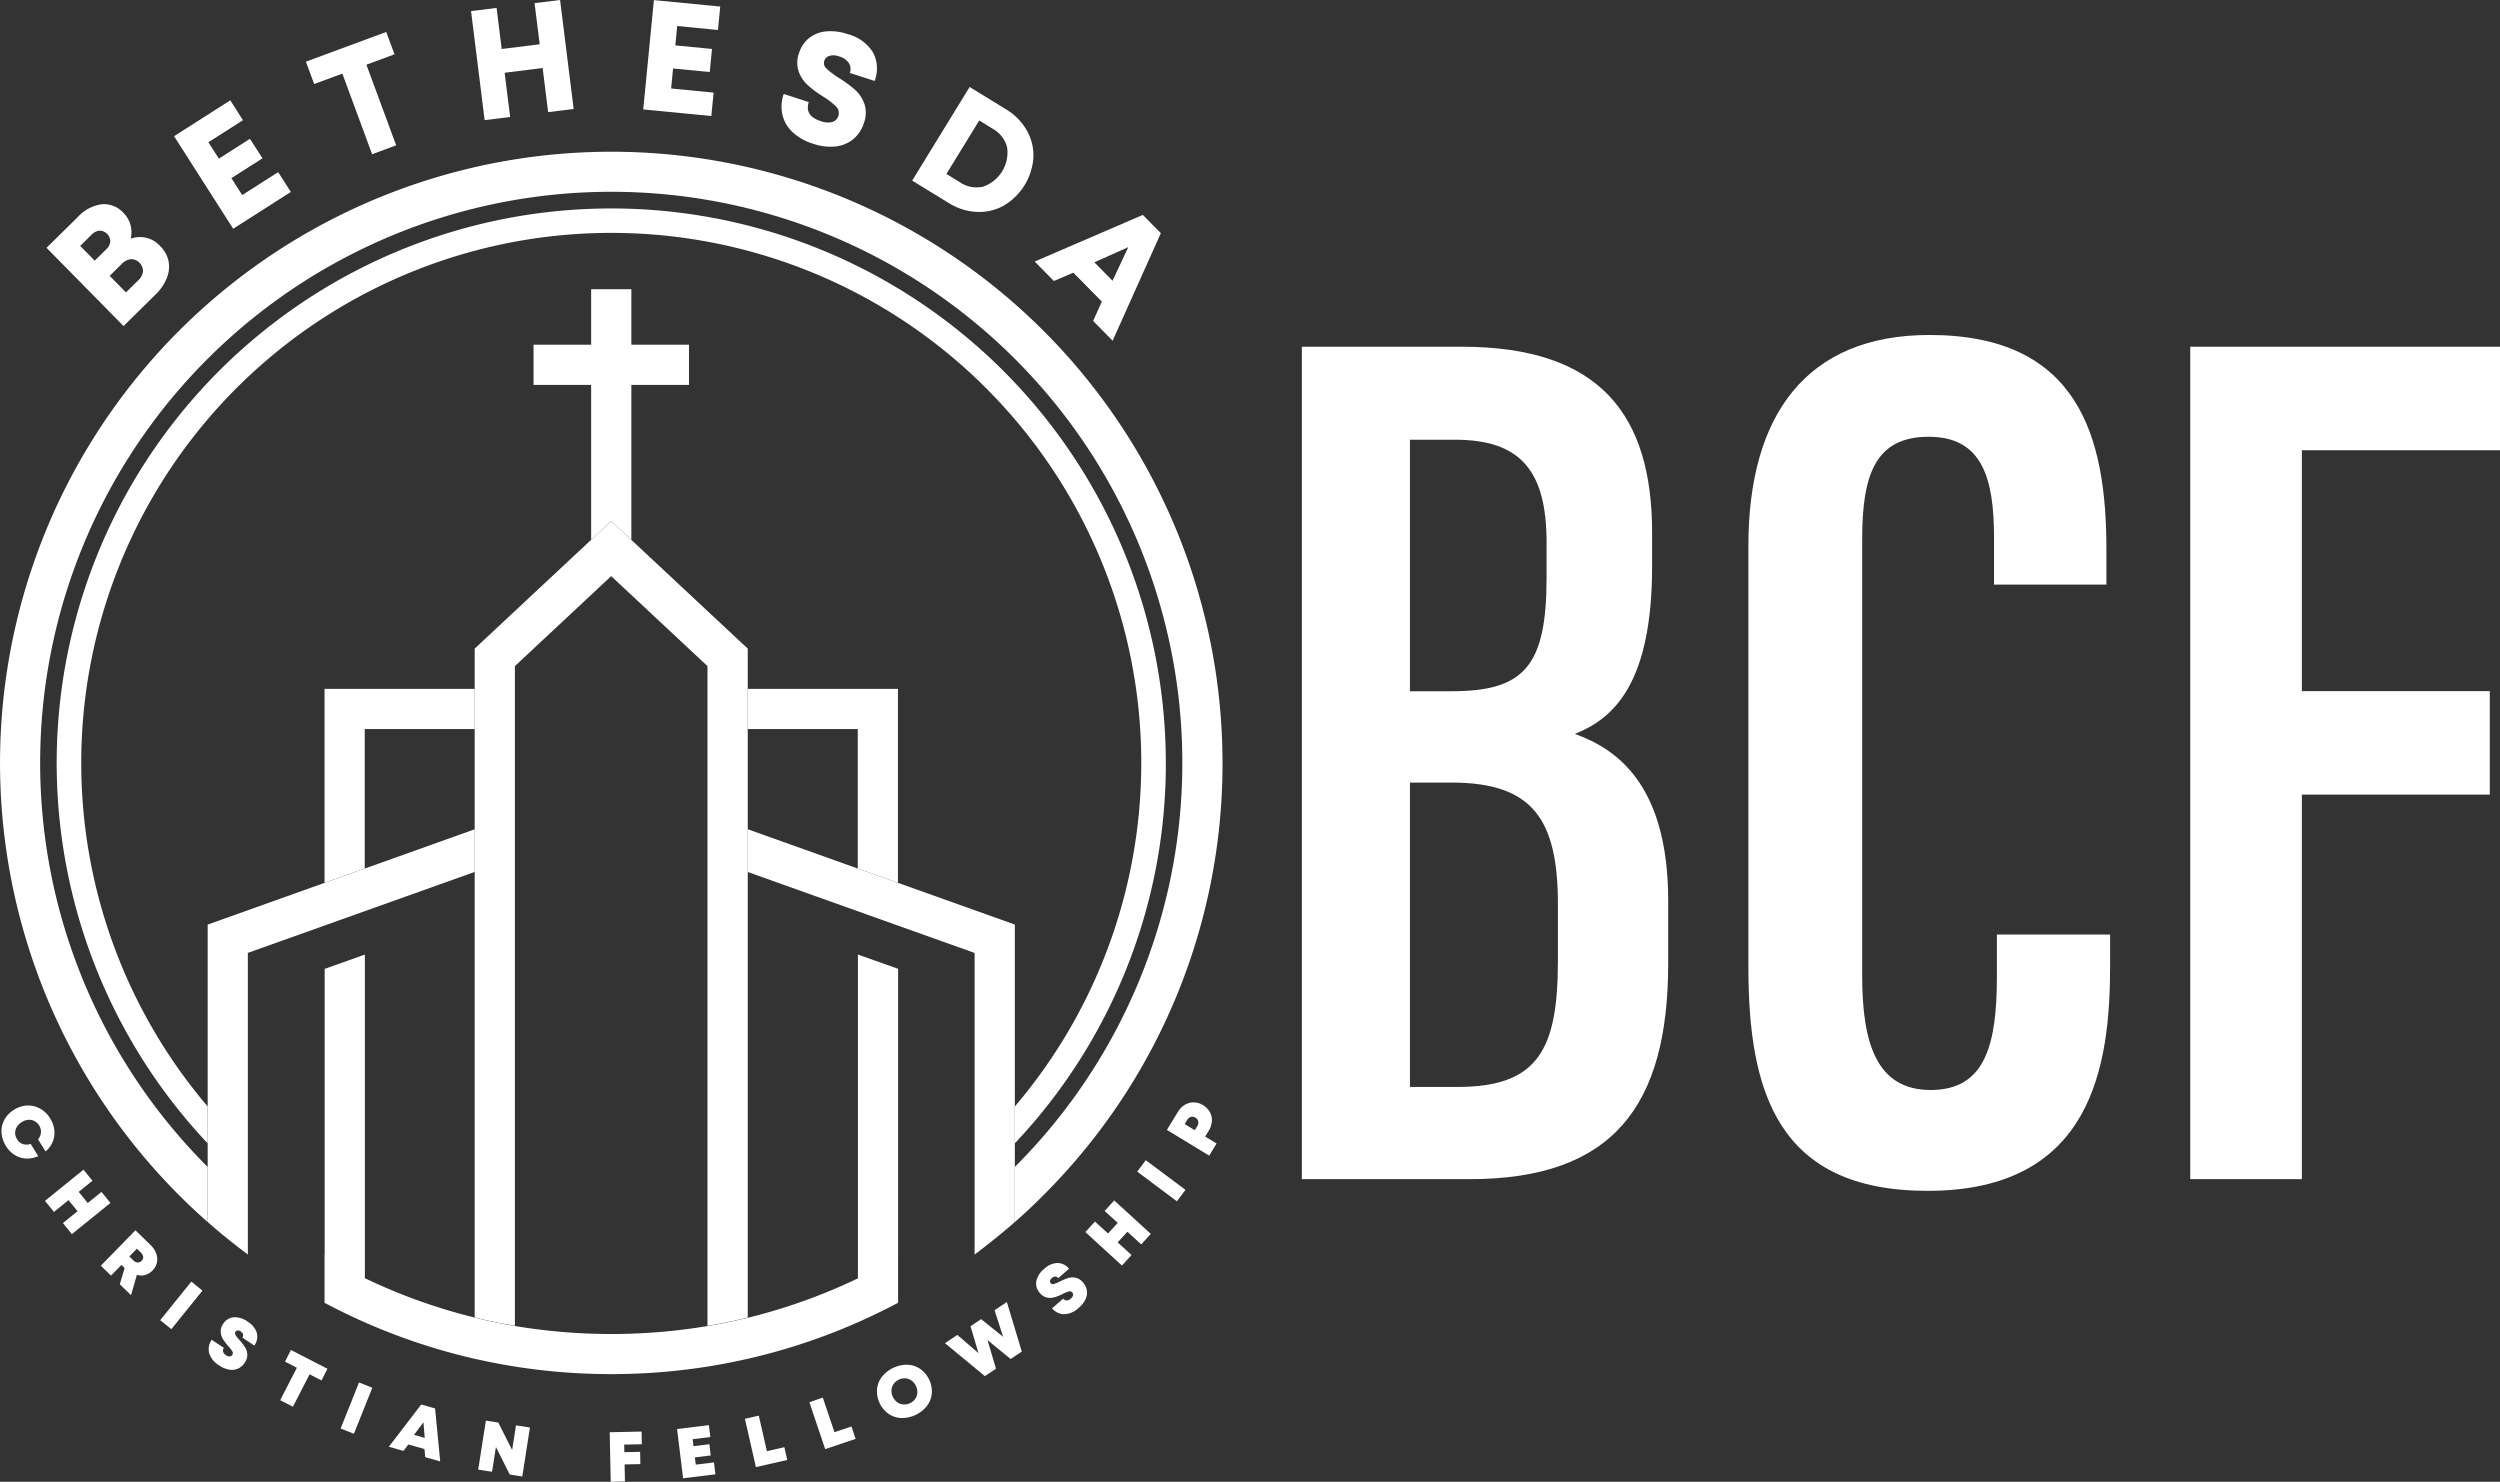
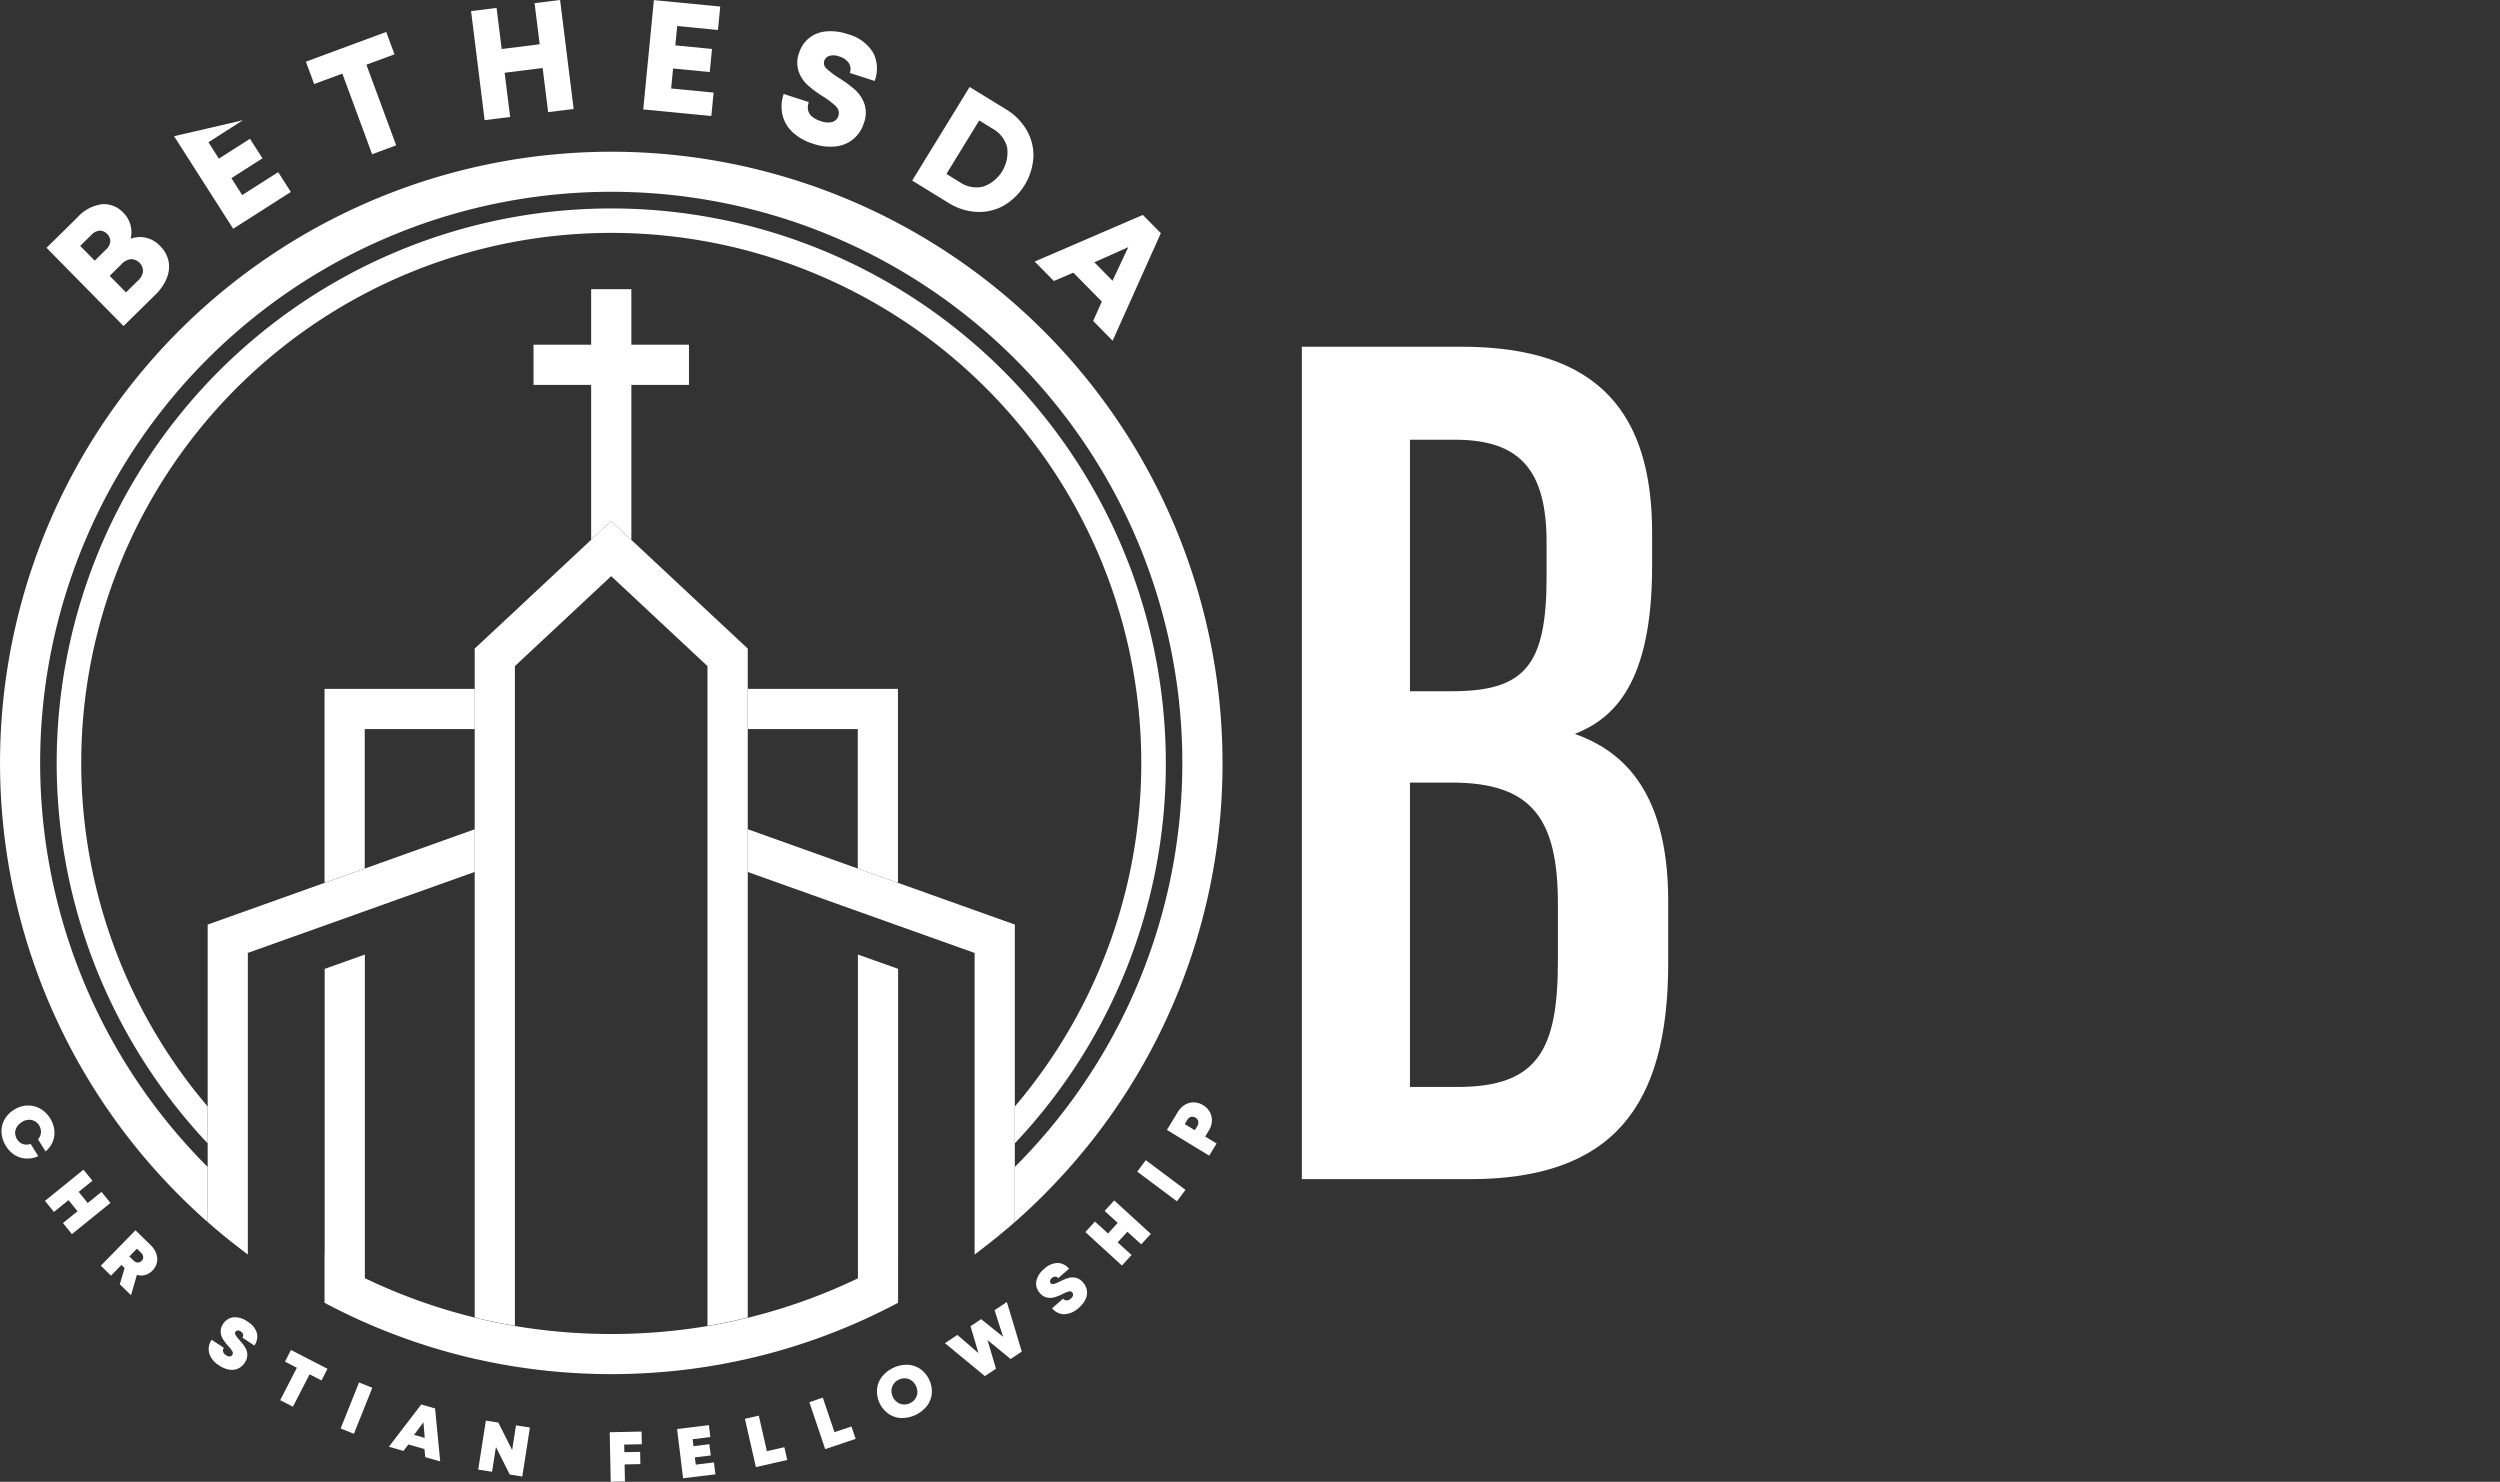
<svg xmlns="http://www.w3.org/2000/svg" id="footer_logo" width="209.931" height="124.428" viewBox="0 0 209.931 124.428">
  <rect x="0" y="0" width="209.931" height="124.428" fill="#333333" stroke="none" />
  <g id="Group_33" data-name="Group 33" transform="translate(0 12.739)">
    <path id="Path_88" data-name="Path 88" d="M123.041,156.52a46.4,46.4,0,0,1-12.58,31.833c-.033.035-.067.072-.1.108v-3.095a44.507,44.507,0,1,0-67.78,0v3.092c-.033-.035-.065-.067-.1-.1a46.568,46.568,0,1,1,80.557-31.833Z" transform="translate(-25.142 -105.192)" fill="#fff" />
    <path id="Path_89" data-name="Path 89" d="M250.955,695.389l-.395-.1v0c.13.033.259.065.391.1l.165.04Zm2.611,3.967.369.062v0c-.124-.019-.245-.04-.369-.061Z" transform="translate(-210.692 -597.396)" fill="#fff" />
    <path id="Path_90" data-name="Path 90" d="M373.41,720.909v0l.371-.062c-.124.021-.247.041-.371.06Z" transform="translate(-313.995 -618.889)" fill="#fff" />
    <g id="Group_29" data-name="Group 29">
      <g id="Group_27" data-name="Group 27">
        <path id="Path_91" data-name="Path 91" d="M112.02,647.02c.083.073.167.145.251.218v0Z" transform="translate(-94.196 -556.807)" fill="#fff" />
        <path id="Path_92" data-name="Path 92" d="M531.58,647.243c.084-.07.169-.143.251-.213l-.251.219v0Z" transform="translate(-446.998 -556.815)" fill="#fff" />
        <path id="Path_93" data-name="Path 93" d="M102.659,131.377a51.138,51.138,0,0,1-13.87,35.09c-1.154,1.232-2.353,2.4-3.571,3.461V165.3c.366-.364.737-.748,1.107-1.142a47.956,47.956,0,1,0-69.995,0c.371.4.743.78,1.109,1.146v4.625c-1.233-1.082-2.434-2.247-3.574-3.466a51.327,51.327,0,1,1,88.792-35.083Z" transform="translate(0 -80.05)" fill="#fff" />
      </g>
      <g id="Group_28" data-name="Group 28" transform="translate(62.788 56.893)">
        <path id="Path_94" data-name="Path 94" d="M417.04,445.617v24.978l-.1.086-.011.01c-.092.081-.185.162-.278.242s-.167.143-.251.213c-.57.487-1.147.956-1.725,1.4-.164.13-.333.259-.5.39l-.512.393V448l-19.054-6.8V437.61l9.237,3.3,3.375,1.2,9.816,3.505Z" transform="translate(-394.61 -437.61)" fill="#fff" />
        <path id="Path_95" data-name="Path 95" d="M535.067,644.9h0l-.1.086C535,644.957,535.035,644.93,535.067,644.9Z" transform="translate(-512.637 -611.917)" fill="#fff" />
      </g>
      <path id="Path_96" data-name="Path 96" d="M219.4,528.9v4.083l-.17.089c-.306.162-.625.326-.977.5a50.87,50.87,0,0,1-11.475,4.115l-.13.03-.075.016-.045.01c-.905.2-1.833.384-2.754.536-.124.021-.247.041-.371.061a51.812,51.812,0,0,1-16.171,0c-.124-.019-.245-.04-.369-.061h0c-.229-.038-.46-.078-.689-.119h0c-.2-.035-.393-.073-.59-.111-.266-.049-.53-.1-.792-.157-.226-.048-.452-.1-.676-.146a.031.031,0,0,1-.016,0l-.1-.022c-.046-.01-.092-.021-.138-.032a51.189,51.189,0,0,1-11.482-4.118c-.355-.177-.673-.341-.974-.5l-.169-.091v-4.1l.011.011V504.944l3.375-1.2v27.174a47.4,47.4,0,0,0,9.237,3.31c.13.033.259.065.391.1l.165.04.162.037.17.04c.749.169,1.5.318,2.223.444l.264.046h0a49.027,49.027,0,0,0,16.171,0l.264-.045c.727-.124,1.478-.272,2.236-.444.135-.029.264-.06.4-.092l.091-.021.046-.011.046-.011.3-.07v0a47.532,47.532,0,0,0,9.237-3.31V503.741l3.375,1.2v23.969l.011-.011Z" transform="translate(-143.985 -436.325)" fill="#fff" />
      <path id="Path_97" data-name="Path 97" d="M270.384,699.475h0l-.264-.045C270.208,699.446,270.3,699.46,270.384,699.475Z" transform="translate(-227.14 -600.877)" fill="#fff" />
      <path id="Path_98" data-name="Path 98" d="M393.049,695.31v0l-.3.07C392.85,695.361,392.951,695.336,393.049,695.31Z" transform="translate(-330.258 -597.413)" fill="#fff" />
      <path id="Path_99" data-name="Path 99" d="M132.027,437.6v3.585l-19.054,6.8v25.331l-.511-.388c-.3-.229-.584-.449-.859-.667-.471-.372-.929-.75-1.367-1.123-.086-.073-.169-.145-.251-.218l-.277-.24-.108-.1V445.608l9.816-3.505,3.375-1.2,9.237-3.3Z" transform="translate(-92.161 -380.708)" fill="#fff" />
    </g>
    <g id="Group_31" data-name="Group 31" transform="translate(27.255 31.019)">
      <path id="Path_100" data-name="Path 100" d="M183.9,363.55v3.373h-9.237v11.708l-3.375,1.2V363.55Z" transform="translate(-171.29 -349.46)" fill="#fff" />
      <g id="Group_30" data-name="Group 30" transform="translate(12.611 0)">
        <path id="Path_101" data-name="Path 101" d="M251.107,695.428l-.165-.04q-.2-.045-.391-.1v0l.395.1C251,695.4,251.053,695.416,251.107,695.428Z" transform="translate(-250.55 -628.416)" fill="#fff" />
        <path id="Path_102" data-name="Path 102" d="M273.475,285.707v56.172c-.1.025-.2.049-.3.073l-.046.011-.046.011-.091.021c-.13.032-.261.062-.4.092-.756.172-1.508.321-2.236.444-.087.016-.175.03-.264.045v-55.4l-8.086-7.555-8.085,7.555v55.4l-.264-.045c-.724-.124-1.473-.275-2.223-.444l-.17-.04-.162-.037-.162-.04-.395-.1V285.707l9.774-9.132L262.011,275l1.688,1.577,9.774,9.13Z" transform="translate(-250.55 -275)" fill="#fff" />
        <path id="Path_103" data-name="Path 103" d="M270.384,699.475h0l-.264-.045C270.208,699.446,270.3,699.46,270.384,699.475Z" transform="translate(-267.006 -631.897)" fill="#fff" />
        <path id="Path_104" data-name="Path 104" d="M393.049,695.31v0l-.3.07C392.85,695.361,392.951,695.336,393.049,695.31Z" transform="translate(-370.124 -628.432)" fill="#fff" />
        <path id="Path_105" data-name="Path 105" d="M407.242,363.55v16.285l-3.375-1.2V366.923H394.63V363.55Z" transform="translate(-371.705 -349.46)" fill="#fff" />
      </g>
    </g>
    <g id="Group_32" data-name="Group 32" transform="translate(44.802 11.544)">
      <rect id="Rectangle_8" data-name="Rectangle 8" width="13.052" height="3.375" transform="translate(0 4.662)" fill="#fff" />
      <path id="Path_106" data-name="Path 106" d="M315.356,152.6v21.052l-1.69-1.577-1.687,1.575V152.6Z" transform="translate(-307.141 -152.6)" fill="#fff" />
    </g>
  </g>
  <g id="Group_34" data-name="Group 34" transform="translate(0.126 92.566)">
    <path id="Path_107" data-name="Path 107" d="M.793,585.7a1.98,1.98,0,0,1,.245-1.082,2.258,2.258,0,0,1,.81-.835,2.218,2.218,0,0,1,1.107-.352,2.053,2.053,0,0,1,1.079.261,2.3,2.3,0,0,1,.845.826,2.282,2.282,0,0,1,.348.99,2.005,2.005,0,0,1-.138.971,2.137,2.137,0,0,1-.6.81l-.633-1.02a.978.978,0,0,0,.247-.566,1.023,1.023,0,0,0-.789-1.057,1.117,1.117,0,0,0-.821.181,1.236,1.236,0,0,0-.417.409.941.941,0,0,0-.14.508,1,1,0,0,0,.158.514.917.917,0,0,0,.492.409,1.016,1.016,0,0,0,.651-.013l.64,1.029a2.225,2.225,0,0,1-1.018.2,1.966,1.966,0,0,1-.952-.294,2.273,2.273,0,0,1-.741-.754A2.37,2.37,0,0,1,.793,585.7Z" transform="translate(-0.79 -583.164)" fill="#fff" />
    <path id="Path_108" data-name="Path 108" d="M26.475,620.784l-.759-.937-1.224.991-.753-.928,3.233-2.621.753.928-1.155.936.759.937,1.155-.936.753.928L26,622.7l-.753-.928,1.224-.991Z" transform="translate(-20.088 -611.635)" fill="#fff" />
    <path id="Path_109" data-name="Path 109" d="M56.117,649.25l1.271,1.243a1.857,1.857,0,0,1,.479.73,1.341,1.341,0,0,1-.32,1.411,1.356,1.356,0,0,1-.621.375,1.22,1.22,0,0,1-.687-.016l-.493,1.712-.944-.923.406-1.359-.267-.261-.877.9-.854-.835,2.909-2.975Zm-.177,2.528a.558.558,0,0,0,.363.181.426.426,0,0,0,.331-.143.414.414,0,0,0,.132-.331.56.56,0,0,0-.191-.358l-.336-.328-.636.651.336.328Z" transform="translate(-44.869 -638.509)" fill="#fff" />
-     <path id="Path_110" data-name="Path 110" d="M87.164,676.37l.934.754-2.614,3.236-.934-.754Z" transform="translate(-71.223 -661.314)" fill="#fff" />
    <path id="Path_111" data-name="Path 111" d="M110.156,698.191a1.329,1.329,0,0,1,.21-1.123l1.025.679a.382.382,0,0,0-.067.326.554.554,0,0,0,.248.293.513.513,0,0,0,.309.105.285.285,0,0,0,.221-.428,2.692,2.692,0,0,0-.363-.465,4.455,4.455,0,0,1-.431-.571,1.285,1.285,0,0,1-.186-.6,1.083,1.083,0,0,1,.21-.681,1.161,1.161,0,0,1,.861-.546,1.793,1.793,0,0,1,1.192.366,1.691,1.691,0,0,1,.772.95,1.274,1.274,0,0,1-.212,1.055l-1-.664a.329.329,0,0,0,.057-.275.429.429,0,0,0-.2-.245.4.4,0,0,0-.256-.081.234.234,0,0,0-.18.105.245.245,0,0,0,0,.274,3.166,3.166,0,0,0,.342.441,4.382,4.382,0,0,1,.455.584,1.292,1.292,0,0,1,.193.6,1.115,1.115,0,0,1-.215.7,1.352,1.352,0,0,1-.557.495,1.281,1.281,0,0,1-.738.092,2.147,2.147,0,0,1-.85-.353,1.862,1.862,0,0,1-.843-1.03Z" transform="translate(-92.715 -677.129)" fill="#fff" />
    <path id="Path_112" data-name="Path 112" d="M149.272,713.933l-1-.514.5-.979,3.066,1.578-.5.979-1-.514-1.4,2.722-1.068-.549,1.4-2.722Z" transform="translate(-124.467 -691.645)" fill="#fff" />
    <path id="Path_113" data-name="Path 113" d="M181.315,729.58l1.115.446-1.545,3.863-1.115-.445Z" transform="translate(-151.292 -706.058)" fill="#fff" />
    <path id="Path_114" data-name="Path 114" d="M207.949,741.22l1.16.332L209.54,746l-1.257-.36-.065-.679-1.349-.387-.415.543-1.224-.35,2.718-3.55Zm.291,2.805-.107-1.311-.791,1.053Z" transform="translate(-172.701 -715.846)" fill="#fff" />
    <path id="Path_115" data-name="Path 115" d="M253.013,749.72l1.045.164,1.162,2.306.323-2.073,1.17.183-.641,4.112-1.052-.164-1.162-2.312-.325,2.08-1.163-.181.643-4.112Z" transform="translate(-212.34 -722.993)" fill="#fff" />
    <path id="Path_116" data-name="Path 116" d="M321.77,755.554l2.675-.054.021,1.064-1.48.03.013.636,1.325-.027.021,1.028-1.325.027.029,1.432-1.195.024Z" transform="translate(-270.697 -727.853)" fill="#fff" />
    <path id="Path_117" data-name="Path 117" d="M357.32,752.426l2.673-.326.122,1-1.488.181.072.584,1.333-.162.115.943-1.333.162.075.608,1.528-.186.123,1-2.714.331Z" transform="translate(-300.591 -724.994)" fill="#fff" />
    <path id="Path_118" data-name="Path 118" d="M393.13,747.346l1.165-.266.679,2.985,1.467-.334.243,1.072-2.632.6-.923-4.057Z" transform="translate(-330.703 -720.773)" fill="#fff" />
    <path id="Path_119" data-name="Path 119" d="M427.11,737.972l1.133-.382.979,2.9,1.426-.48.352,1.042-2.557.862-1.33-3.943Z" transform="translate(-359.276 -712.793)" fill="#fff" />
    <path id="Path_120" data-name="Path 120" d="M464.824,724.695a2.023,2.023,0,0,1-1.071-.358,2.333,2.333,0,0,1-.961-2.032,2.035,2.035,0,0,1,.4-1.055,2.7,2.7,0,0,1,2.174-1.028,2.019,2.019,0,0,1,1.068.36,2.332,2.332,0,0,1,.961,2.032,2.022,2.022,0,0,1-.4,1.053,2.7,2.7,0,0,1-2.174,1.028Zm-.331-1.327a1,1,0,0,0,.516.186,1.1,1.1,0,0,0,.557-.108,1.076,1.076,0,0,0,.434-.359,1.011,1.011,0,0,0,.18-.516,1.214,1.214,0,0,0-.484-1.02,1,1,0,0,0-.514-.188,1.074,1.074,0,0,0-.554.108,1.1,1.1,0,0,0-.438.361,1,1,0,0,0-.183.517,1.208,1.208,0,0,0,.482,1.02Z" transform="translate(-389.274 -698.186)" fill="#fff" />
    <path id="Path_121" data-name="Path 121" d="M498.7,690.584l1.041-.691,1.771,1.528-.667-2.261.891-.592,1.849,1.483-.721-2.234,1.034-.687,1.252,4.164-.936.622-1.943-1.593.714,2.407-.936.622-3.353-2.769Z" transform="translate(-419.475 -670.362)" fill="#fff" />
    <path id="Path_122" data-name="Path 122" d="M549.162,670.842a1.333,1.333,0,0,1-1.028-.5l.928-.808a.388.388,0,0,0,.3.151.542.542,0,0,0,.348-.162.5.5,0,0,0,.183-.271.267.267,0,0,0-.068-.24.271.271,0,0,0-.286-.084,2.734,2.734,0,0,0-.544.226,4.3,4.3,0,0,1-.665.264,1.287,1.287,0,0,1-.624.022,1.086,1.086,0,0,1-.6-.382,1.159,1.159,0,0,1-.3-.974,1.794,1.794,0,0,1,.668-1.052,1.69,1.69,0,0,1,1.12-.493,1.266,1.266,0,0,1,.961.482l-.905.789a.337.337,0,0,0-.25-.129.436.436,0,0,0-.29.126.4.4,0,0,0-.146.226.231.231,0,0,0,.054.2.244.244,0,0,0,.266.068,3.165,3.165,0,0,0,.516-.213,4.57,4.57,0,0,1,.683-.285,1.28,1.28,0,0,1,.627-.027,1.11,1.11,0,0,1,.614.391,1.339,1.339,0,0,1,.329.667,1.279,1.279,0,0,1-.107.737,2.114,2.114,0,0,1-.565.725,1.865,1.865,0,0,1-1.216.541Z" transform="translate(-459.913 -653.048)" fill="#fff" />
    <path id="Path_123" data-name="Path 123" d="M576.319,636.175l-.815.891,1.163,1.063-.805.882L572.79,636.2l.805-.881,1.1,1,.813-.891-1.1-1,.805-.882,3.073,2.807-.805.881-1.163-1.063Z" transform="translate(-481.776 -625.307)" fill="#fff" />
    <path id="Path_124" data-name="Path 124" d="M600.16,613.231l.719-.961,3.332,2.492-.719.961Z" transform="translate(-504.791 -607.413)" fill="#fff" />
    <path id="Path_125" data-name="Path 125" d="M615.84,584.06l.915-1.5a1.721,1.721,0,0,1,.6-.609,1.4,1.4,0,0,1,.754-.2,1.522,1.522,0,0,1,.768.235,1.551,1.551,0,0,1,.567.578,1.415,1.415,0,0,1,.172.759,1.693,1.693,0,0,1-.264.81l-.3.487.959.584-.621,1.02-3.555-2.164Zm2.535-.288a.592.592,0,0,0,.1-.423.479.479,0,0,0-.24-.313.473.473,0,0,0-.383-.067.6.6,0,0,0-.328.288l-.191.315.848.516.191-.315Z" transform="translate(-517.977 -581.747)" fill="#fff" />
  </g>
  <g id="Group_35" data-name="Group 35" transform="translate(3.905 0)">
    <path id="Path_126" data-name="Path 126" d="M24.54,111.405l2.609-2.57a3.335,3.335,0,0,1,2.057-1.093,2.218,2.218,0,0,1,1.792.722,2.336,2.336,0,0,1,.589,1,2.292,2.292,0,0,1,.019,1.174,2.283,2.283,0,0,1,2.5.643,2.45,2.45,0,0,1,.675,1.211,2.5,2.5,0,0,1-.127,1.419,4.016,4.016,0,0,1-.98,1.437l-2.665,2.624L24.54,111.4Zm4.991.151a1.083,1.083,0,0,0,.369-.686.924.924,0,0,0-.9-.91,1.084,1.084,0,0,0-.692.358l-.939.924,1.22,1.24.939-.924Zm2.681,2.609a1.282,1.282,0,0,0,.434-.788,1.019,1.019,0,0,0-1.007-1.023,1.282,1.282,0,0,0-.8.422l-.994.98,1.368,1.389Z" transform="translate(-24.54 -90.593)" fill="#fff" />
-     <path id="Path_127" data-name="Path 127" d="M91.862,55.942l4.719-3.012L97.644,54.6l-2.9,1.851.878,1.376,2.609-1.666L99.283,57.8l-2.609,1.666.907,1.421,3.02-1.928,1.063,1.666-4.842,3.09L91.86,55.942Z" transform="translate(-81.148 -44.506)" fill="#fff" />
+     <path id="Path_127" data-name="Path 127" d="M91.862,55.942L97.644,54.6l-2.9,1.851.878,1.376,2.609-1.666L99.283,57.8l-2.609,1.666.907,1.421,3.02-1.928,1.063,1.666-4.842,3.09L91.86,55.942Z" transform="translate(-81.148 -44.506)" fill="#fff" />
    <path id="Path_128" data-name="Path 128" d="M164.493,20.351l-2.36.872-.694-1.878,6.746-2.495.694,1.878-2.36.872,2.5,6.77L167,27.119l-2.5-6.77Z" transform="translate(-139.657 -14.167)" fill="#fff" />
    <path id="Path_129" data-name="Path 129" d="M254.61,5.7l-3.19.4.463,3.712-2.143.267L248.6.922l2.143-.267.43,3.451,3.19-.4-.43-3.451,2.143-.267,1.139,9.151-2.143.267L254.611,5.7Z" transform="translate(-212.949 0.01)" fill="#fff" />
    <path id="Path_130" data-name="Path 130" d="M340.363.05l5.572.541-.191,1.967-3.423-.333-.158,1.626,3.08.3-.189,1.94-3.08-.3-.162,1.679,3.566.347-.191,1.967-5.717-.555Z" transform="translate(-289.36 -0.04)" fill="#fff" />
    <path id="Path_131" data-name="Path 131" d="M413.368,24.918a2.848,2.848,0,0,1-.842-1.462,3.24,3.24,0,0,1,.11-1.73l2.105.681q-.372,1.153.993,1.594a1.635,1.635,0,0,0,1,.075.784.784,0,0,0,.307-1.292,6.3,6.3,0,0,0-1.109-.85,8.971,8.971,0,0,1-1.284-.955,2.831,2.831,0,0,1-.757-1.146,2.33,2.33,0,0,1,.033-1.539,2.613,2.613,0,0,1,.816-1.238,2.647,2.647,0,0,1,1.4-.578A4.335,4.335,0,0,1,418,16.7a3.555,3.555,0,0,1,2.134,1.534,2.9,2.9,0,0,1,.138,2.4l-2.081-.673a.95.95,0,0,0-.081-.823,1.435,1.435,0,0,0-.827-.565,1.288,1.288,0,0,0-.816-.043.637.637,0,0,0-.425.417.614.614,0,0,0,.2.659,6.728,6.728,0,0,0,1.042.78,10.205,10.205,0,0,1,1.337.985,2.9,2.9,0,0,1,.789,1.176,2.436,2.436,0,0,1-.038,1.615A2.869,2.869,0,0,1,418.5,25.5a2.787,2.787,0,0,1-1.462.629,4.346,4.346,0,0,1-1.922-.22,4.456,4.456,0,0,1-1.75-.988Z" transform="translate(-350.732 -13.836)" fill="#fff" />
    <path id="Path_132" data-name="Path 132" d="M486.231,45.9l3.042,1.866a4.915,4.915,0,0,1,1.757,1.773,4.228,4.228,0,0,1,.557,2.266,5.066,5.066,0,0,1-2.487,4.054,4.229,4.229,0,0,1-2.272.53,4.9,4.9,0,0,1-2.376-.762L481.41,53.76Zm-.813,8a2.477,2.477,0,0,0,1.946.368,3.041,3.041,0,0,0,2.019-3.29,2.479,2.479,0,0,0-1.209-1.569l-1.134-.7L484.284,53.2Z" transform="translate(-408.715 -38.595)" fill="#fff" />
    <path id="Path_133" data-name="Path 133" d="M555.144,113.43l1.507,1.531-4.048,9.031-1.636-1.661.73-1.625-2.393-2.431-1.636.7-1.609-1.633,9.084-3.916Zm-2.549,5.523,1.325-2.821-2.851,1.273,1.524,1.548Z" transform="translate(-463.078 -95.38)" fill="#fff" />
  </g>
  <g id="Group_36" data-name="Group 36" transform="translate(109.317 28.132)">
    <path id="Path_134" data-name="Path 134" d="M687.03,182.97h13.431c11.576,0,15.983,5.682,15.983,15.614V201.4c0,9.878-3.244,12.8-6.487,14.083,3.4,1.225,7.838,4.132,7.838,14.023v5.243c0,11.97-4.627,18.123-16.682,18.123H687.032v-69.9ZM699.621,211.9c6.121,0,7.962-2.143,7.962-9.58v-2.9c0-6.026-2.177-8.64-7.688-8.64h-3.785V211.9Zm-3.512,33.23h3.975c6.767,0,8.451-3.106,8.451-10.6V229.8c0-7.155-2.123-10.231-8.934-10.231h-3.491v25.565Z" transform="translate(-687.03 -181.987)" fill="#fff" />
-     <path id="Path_135" data-name="Path 135" d="M953.085,227.131v2.574c0,8.369-1.443,18.952-15.324,18.952-12.591,0-15.051-8.3-15.051-18.793V194.487c0-10.955,4.856-17.7,15.2-17.7,12.529,0,14.863,8.54,14.863,18v2.963h-9.436v-3.927c0-5.02-.994-8.489-5.489-8.489s-5.583,3.219-5.583,8.584V230.6c0,5.593,1.171,9.587,5.75,9.587s5.563-3.773,5.563-9.556v-3.5h9.509Z" transform="translate(-885.21 -176.79)" fill="#fff" />
-     <path id="Path_136" data-name="Path 136" d="M1155.9,182.97h26.01v8.692h-16.637v20.227h15.779v8.692h-15.779v32.288H1155.9Z" transform="translate(-1081.296 -181.987)" fill="#fff" />
  </g>
</svg>